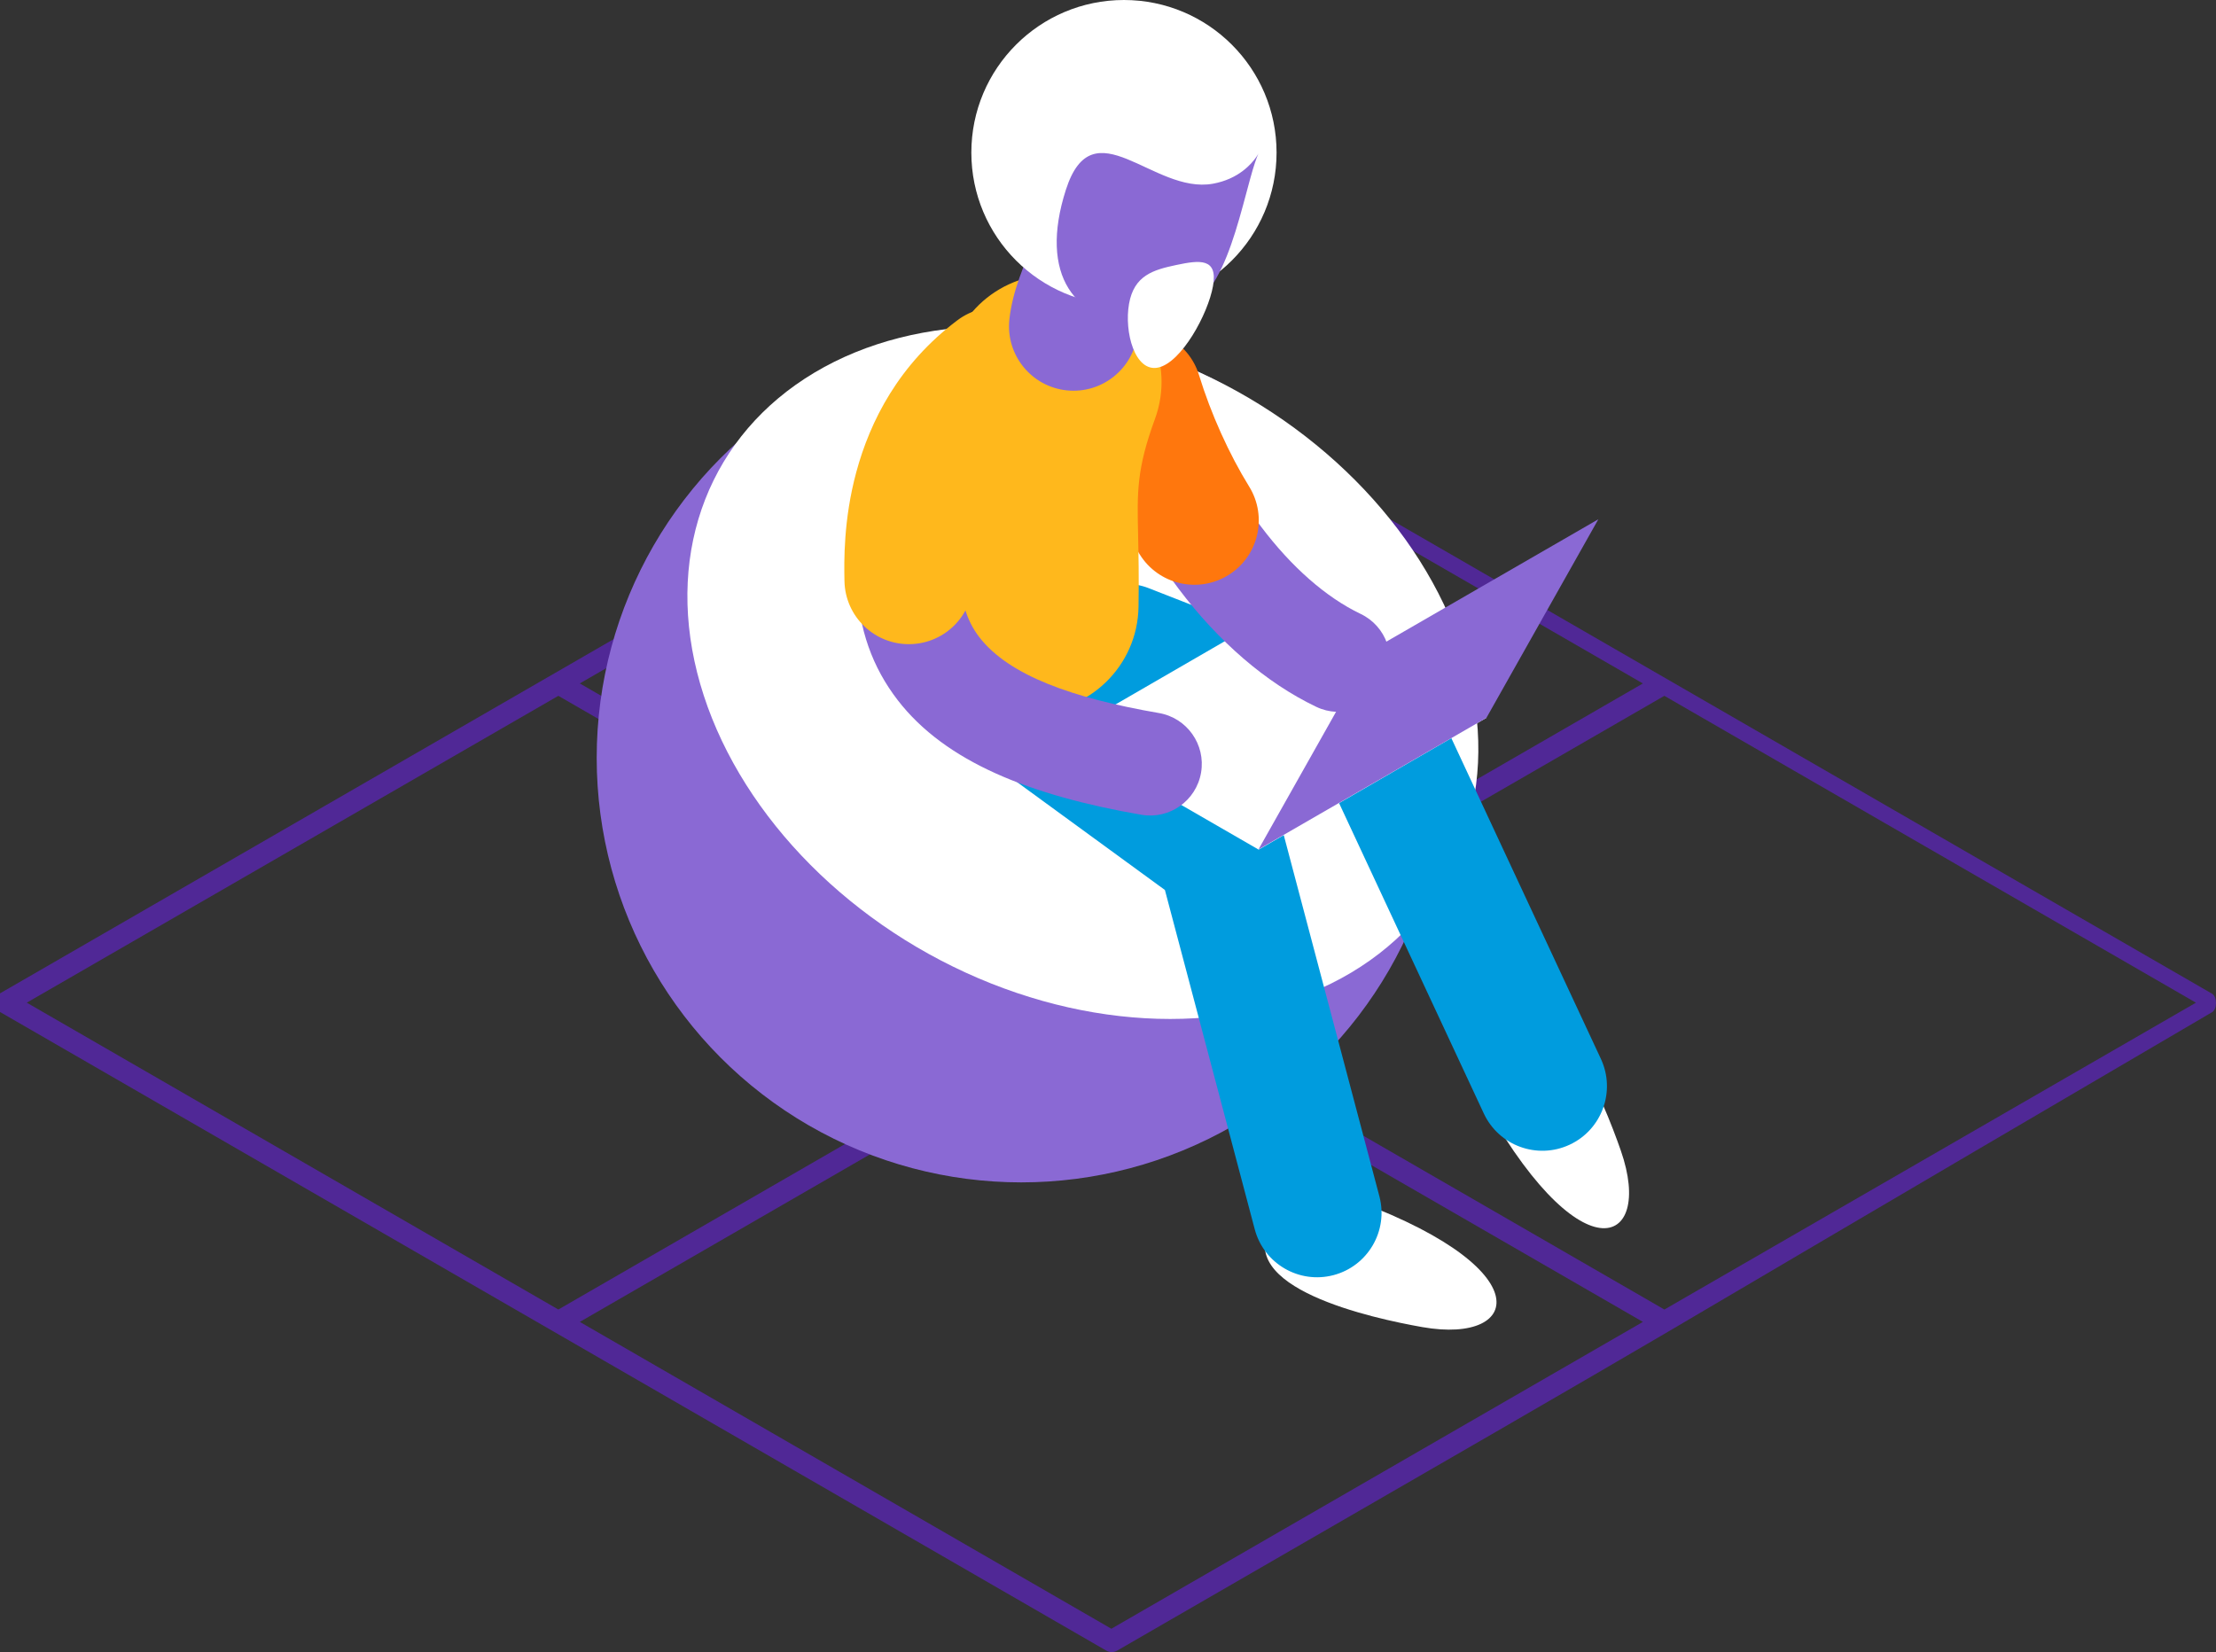
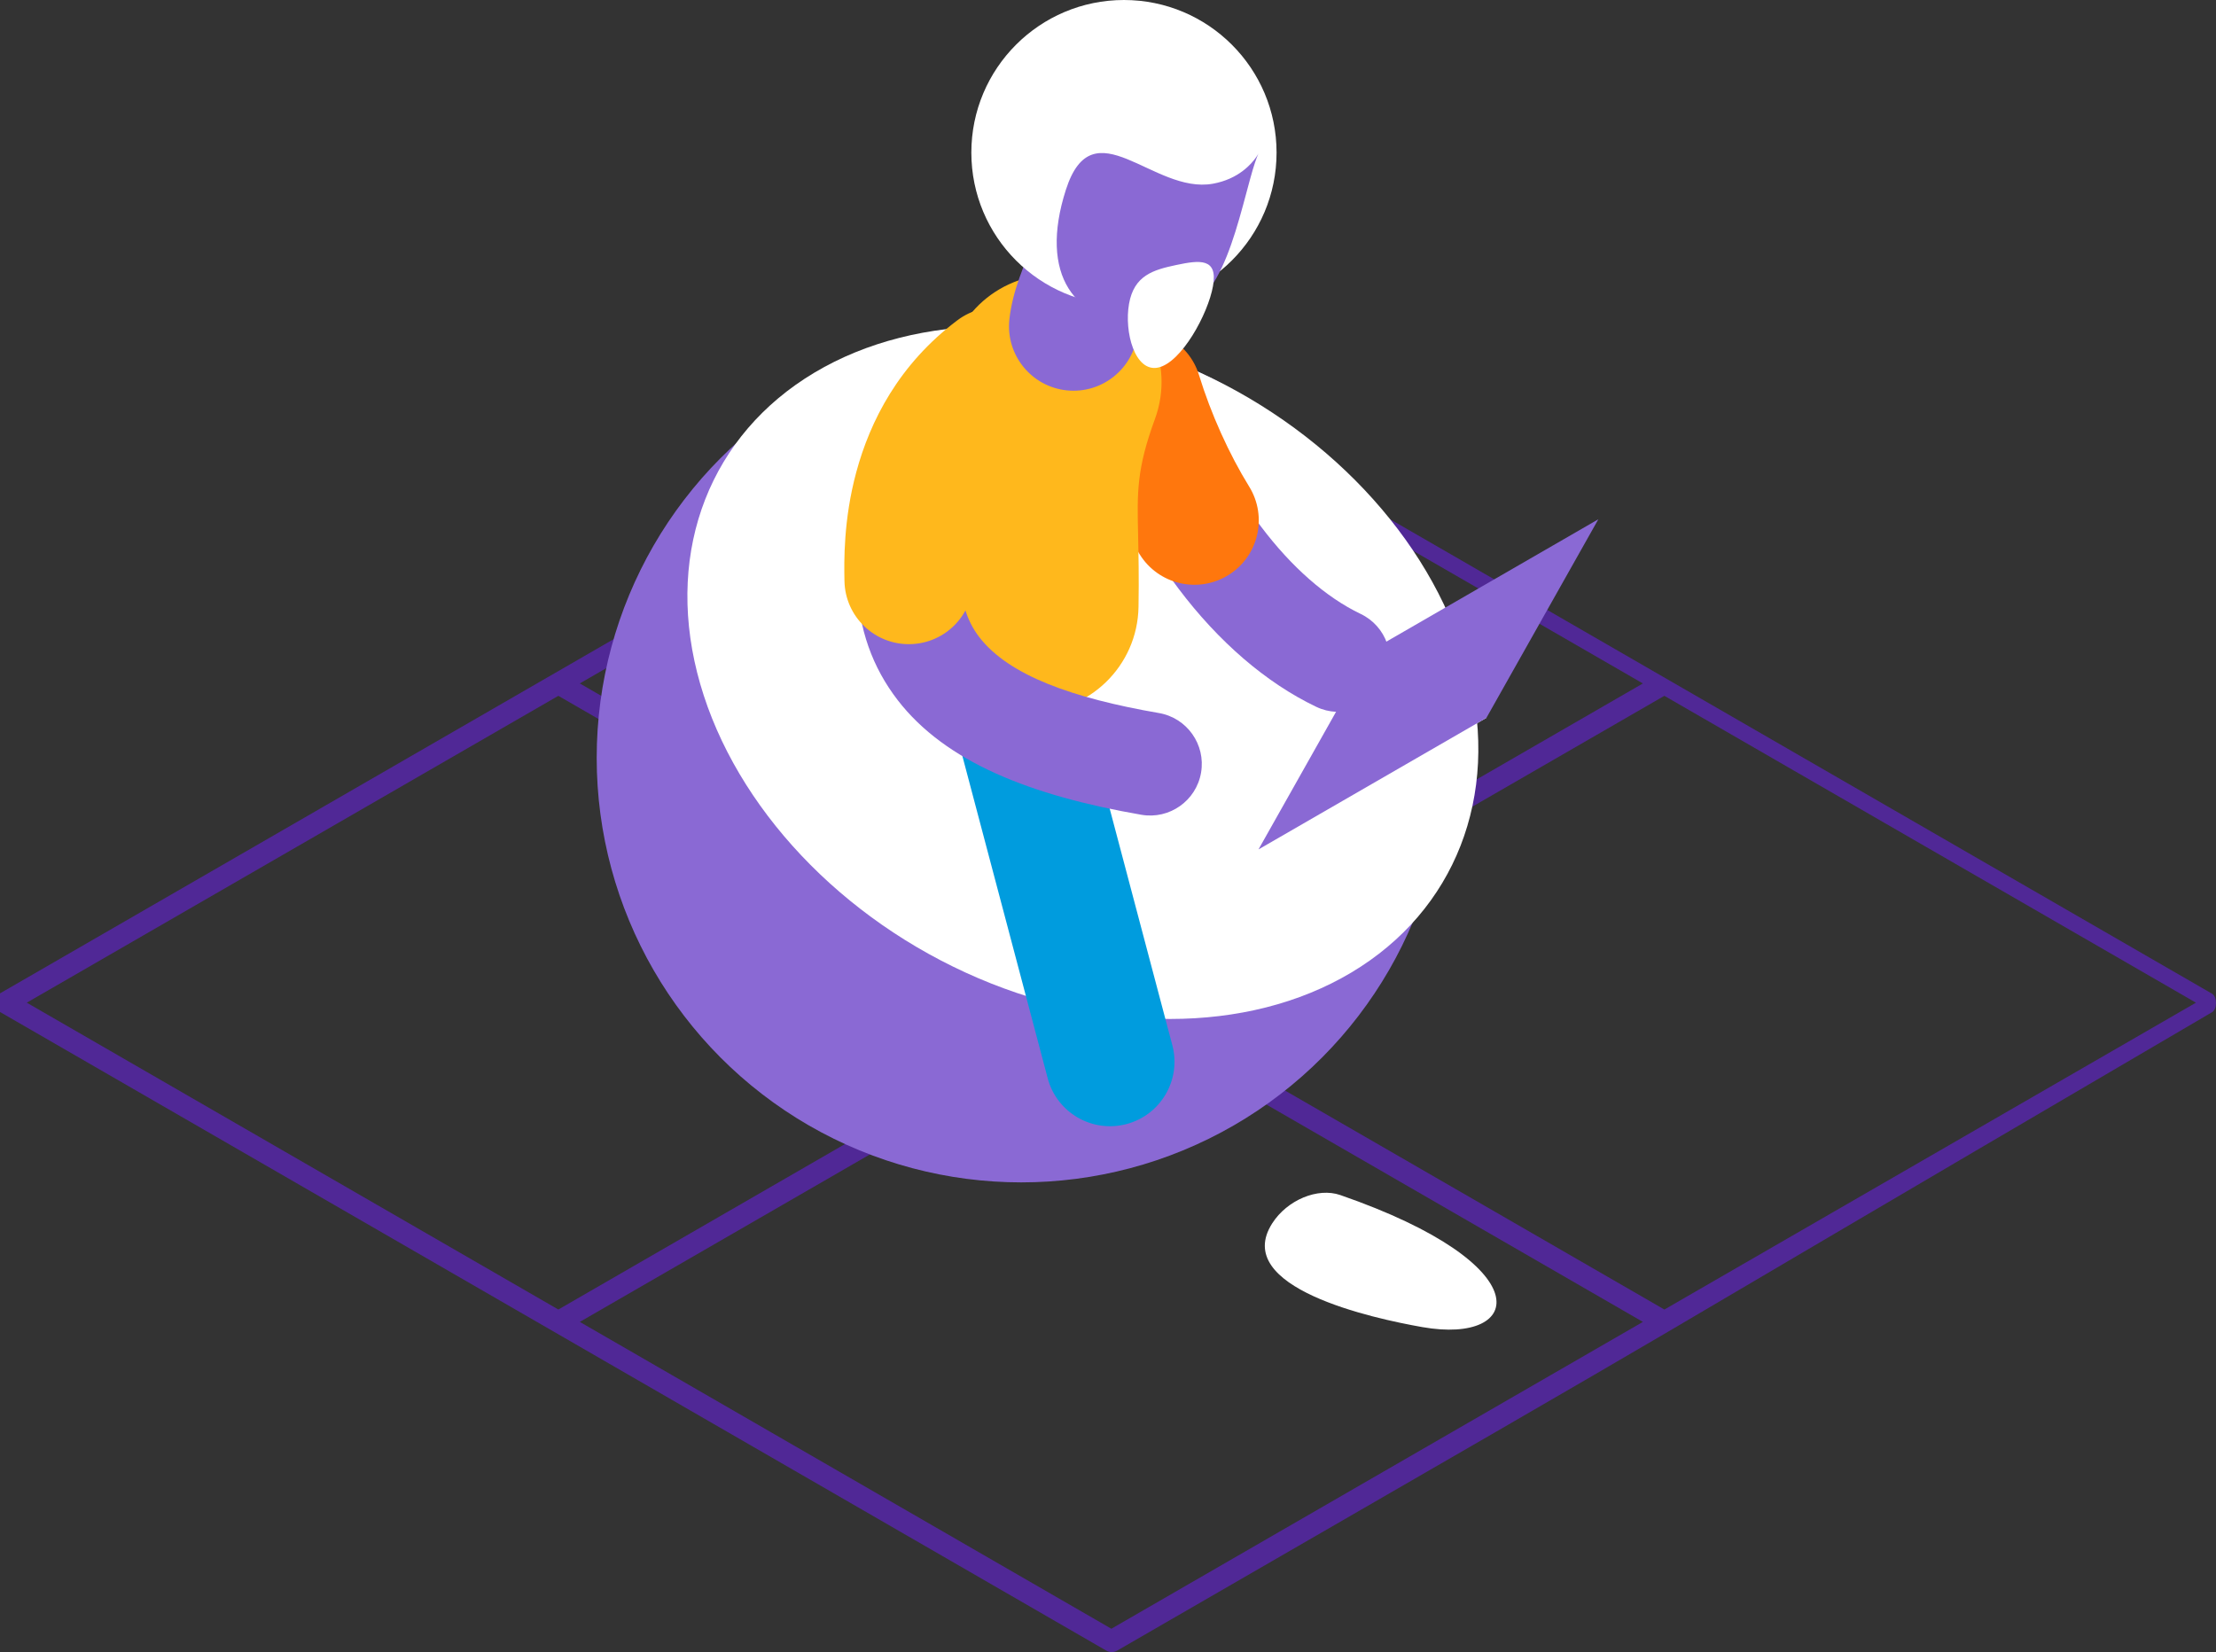
<svg xmlns="http://www.w3.org/2000/svg" xml:space="preserve" width="100%" height="100%" version="1.1" style="shape-rendering:geometricPrecision; text-rendering:geometricPrecision; image-rendering:optimizeQuality; fill-rule:evenodd; clip-rule:evenodd" viewBox="0 0 257.179 191.761">
  <rect x="0" y="0" width="257.179" height="191.761" fill="#333333" stroke="none" />
  <defs>
    <style type="text/css">
   
    .fil1 {fill:#8A69D4}
    .fil2 {fill:white}
    .fil4 {fill:#009CDE;fill-rule:nonzero}
    .fil0 {fill:#502896;fill-rule:nonzero}
    .fil5 {fill:#8A69D4;fill-rule:nonzero}
    .fil6 {fill:#FF770D;fill-rule:nonzero}
    .fil7 {fill:#FFB81C;fill-rule:nonzero}
    .fil3 {fill:white;fill-rule:nonzero}
   
  </style>
  </defs>
  <g id="Слой_x0020_1">
    <path class="fil0" d="M256.711 115.337c0.622,0.358 0.622,1.794 0.004,2.156 -85.129,49.868 -41.491,24.694 -127.069,74.102 -0.396,0.228 -0.88,0.214 -1.25,0l-128.396 -74.133 0 -2.158 127.709 -73.73c0.396,-0.229 0.868,-0.212 1.24,0l127.762 73.763zm-66.045 -36.006l-61.69 -35.618 -61.687 35.615 61.691 35.617 61.686 -35.614zm-59.198 37.052l61.694 35.618 61.69 -35.617 -61.693 -35.618 -61.691 35.617zm-64.177 37.053l61.689 35.616 61.689 -35.616 -61.689 -35.616 -61.689 35.616zm-64.182 -37.053l61.691 35.617 61.691 -35.617 -61.691 -35.617 -61.691 35.617z" />
    <g id="_2609012563520">
      <g>
        <circle class="fil1" cx="118.527" cy="87.965" r="49.278" />
        <circle class="fil2" transform="matrix(1.07 -0 0.242 0.961 125.673 78.069)" r="41.837" />
-         <path class="fil3" d="M171.451 126.614c-1.307,-2.438 -0.422,-6.165 1.981,-8.317 6.62,-5.923 12.785,9.824 14.68,15.277 3.927,11.286 -4.866,14.918 -16.661,-6.96z" />
        <path class="fil3" d="M155.541 138.711c-2.618,-0.902 -6.153,0.57 -7.893,3.286 -4.786,7.484 11.743,11.044 17.431,12.045 11.772,2.071 13.945,-7.192 -9.538,-15.331z" />
-         <path class="fil4" d="M127.878 82.221c-3.851,-1.504 -5.752,-5.847 -4.248,-9.698 1.504,-3.851 5.847,-5.752 9.698,-4.248l30.212 11.827c1.868,0.73 3.278,2.128 4.062,3.814l0.01 -0.005 18.182 38.999c1.747,3.753 0.12,8.214 -3.633,9.961 -3.753,1.747 -8.214,0.12 -9.961,-3.633l-16.919 -36.29 -27.403 -10.727z" />
-         <path class="fil4" d="M113.33 87.35c-3.333,-2.427 -4.067,-7.097 -1.64,-10.43 2.427,-3.333 7.097,-4.067 10.43,-1.64l24.03 17.533c1.447,1.053 2.403,2.53 2.825,4.135l0.016 -0.004 11.098 41.925c1.051,3.996 -1.336,8.089 -5.332,9.14 -3.996,1.051 -8.089,-1.336 -9.14,-5.332l-10.423 -39.374 -21.864 -15.953z" />
+         <path class="fil4" d="M113.33 87.35c-3.333,-2.427 -4.067,-7.097 -1.64,-10.43 2.427,-3.333 7.097,-4.067 10.43,-1.64c1.447,1.053 2.403,2.53 2.825,4.135l0.016 -0.004 11.098 41.925c1.051,3.996 -1.336,8.089 -5.332,9.14 -3.996,1.051 -8.089,-1.336 -9.14,-5.332l-10.423 -39.374 -21.864 -15.953z" />
        <rect class="fil2" transform="matrix(-0.508 0.294 -0.44 -0.254 172.51 83.321)" width="52.035" height="52.035" />
        <path class="fil5" d="M157.915 71.262c2.977,1.423 4.236,4.992 2.813,7.969 -1.423,2.977 -4.992,4.236 -7.969,2.813 -5.846,-2.794 -11.352,-7.578 -15.964,-13.691 -4.42,-5.857 -8.095,-13.02 -10.51,-20.864 -0.97,-3.158 0.803,-6.507 3.961,-7.477 3.158,-0.97 6.507,0.803 7.477,3.961 1.991,6.468 5.011,12.36 8.634,17.162 3.502,4.641 7.493,8.184 11.558,10.127z" />
        <path class="fil6" d="M144.973 56.479c2.168,3.51 1.079,8.115 -2.431,10.283 -3.51,2.168 -8.115,1.079 -10.283,-2.431 -1.577,-2.557 -2.991,-5.209 -4.21,-7.913 -1.202,-2.668 -2.276,-5.509 -3.193,-8.49 -1.213,-3.947 1.004,-8.132 4.951,-9.345 3.947,-1.213 8.132,1.004 9.345,4.951 0.702,2.282 1.561,4.538 2.549,6.732 1.018,2.26 2.116,4.338 3.272,6.213z" />
        <path class="fil7" d="M110.601 40.036c2.373,-6.472 9.544,-9.795 16.016,-7.422 6.472,2.373 9.795,9.544 7.422,16.016 -2.127,5.799 -2.067,8.484 -1.958,13.363 0.05,2.31 0.111,4.98 0.051,8.441 -0.107,6.876 -5.77,12.363 -12.646,12.256 -6.876,-0.107 -12.363,-5.77 -12.256,-12.646 0.051,-2.964 -0.004,-5.431 -0.051,-7.563 -0.178,-7.974 -0.276,-12.362 3.422,-22.445z" />
        <path class="fil5" d="M103.675 48.979c1.281,-3.054 4.797,-4.492 7.851,-3.211 3.054,1.281 4.492,4.797 3.211,7.851 -4.156,9.905 -4.183,16.318 -1.081,20.341 3.422,4.436 10.798,7.068 20.836,8.803 3.261,0.556 5.454,3.653 4.898,6.914 -0.556,3.261 -3.653,5.454 -6.914,4.898 -12.883,-2.228 -22.752,-6.127 -28.288,-13.303 -5.853,-7.59 -6.559,-17.884 -0.513,-32.293z" />
        <path class="fil7" d="M111.121 37.168c3.301,-2.475 7.984,-1.806 10.459,1.495 2.475,3.301 1.806,7.984 -1.495,10.459 -3.572,2.681 -5.353,6.281 -6.236,9.546 -0.987,3.65 -0.934,6.962 -0.902,8.484 0.08,4.126 -3.199,7.537 -7.325,7.617 -4.126,0.08 -7.537,-3.199 -7.617,-7.325 -0.047,-2.239 -0.125,-7.11 1.372,-12.644 1.6,-5.918 4.926,-12.516 11.744,-17.632z" />
        <path class="fil5" d="M120.492 26.923c1.65,-3.785 6.058,-5.517 9.843,-3.867 3.785,1.65 5.517,6.058 3.867,9.843l-0.2 0.46c-0.972,2.232 -1.867,4.288 -1.977,5.301 -0.436,4.109 -4.123,7.086 -8.232,6.65 -4.109,-0.436 -7.086,-4.123 -6.65,-8.232 0.357,-3.281 1.696,-6.356 3.149,-9.695l0.2 -0.46z" />
        <circle class="fil2" cx="130.441" cy="17.711" r="17.711" />
        <polygon class="fil1" points="185.498,60.271 159.044,75.545 146.055,98.595 172.509,83.321 " />
        <path class="fil1" d="M132.841 37.497c-8.198,0.086 -12.293,-5.634 -9.142,-15.46 3.151,-9.827 10.118,0.54 17.064,-0.712 5.947,-1.072 6.084,-7.078 4.314,-0.527 -2.25,8.323 -4.039,16.613 -12.236,16.699z" />
        <path class="fil2" d="M136.52 30.758c2.691,-0.569 4.839,-0.845 4.256,2.442 -0.583,3.287 -3.677,8.895 -6.368,9.464 -2.691,0.568 -3.959,-4.118 -3.376,-7.405 0.583,-3.287 2.797,-3.933 5.488,-4.501z" />
      </g>
    </g>
  </g>
</svg>